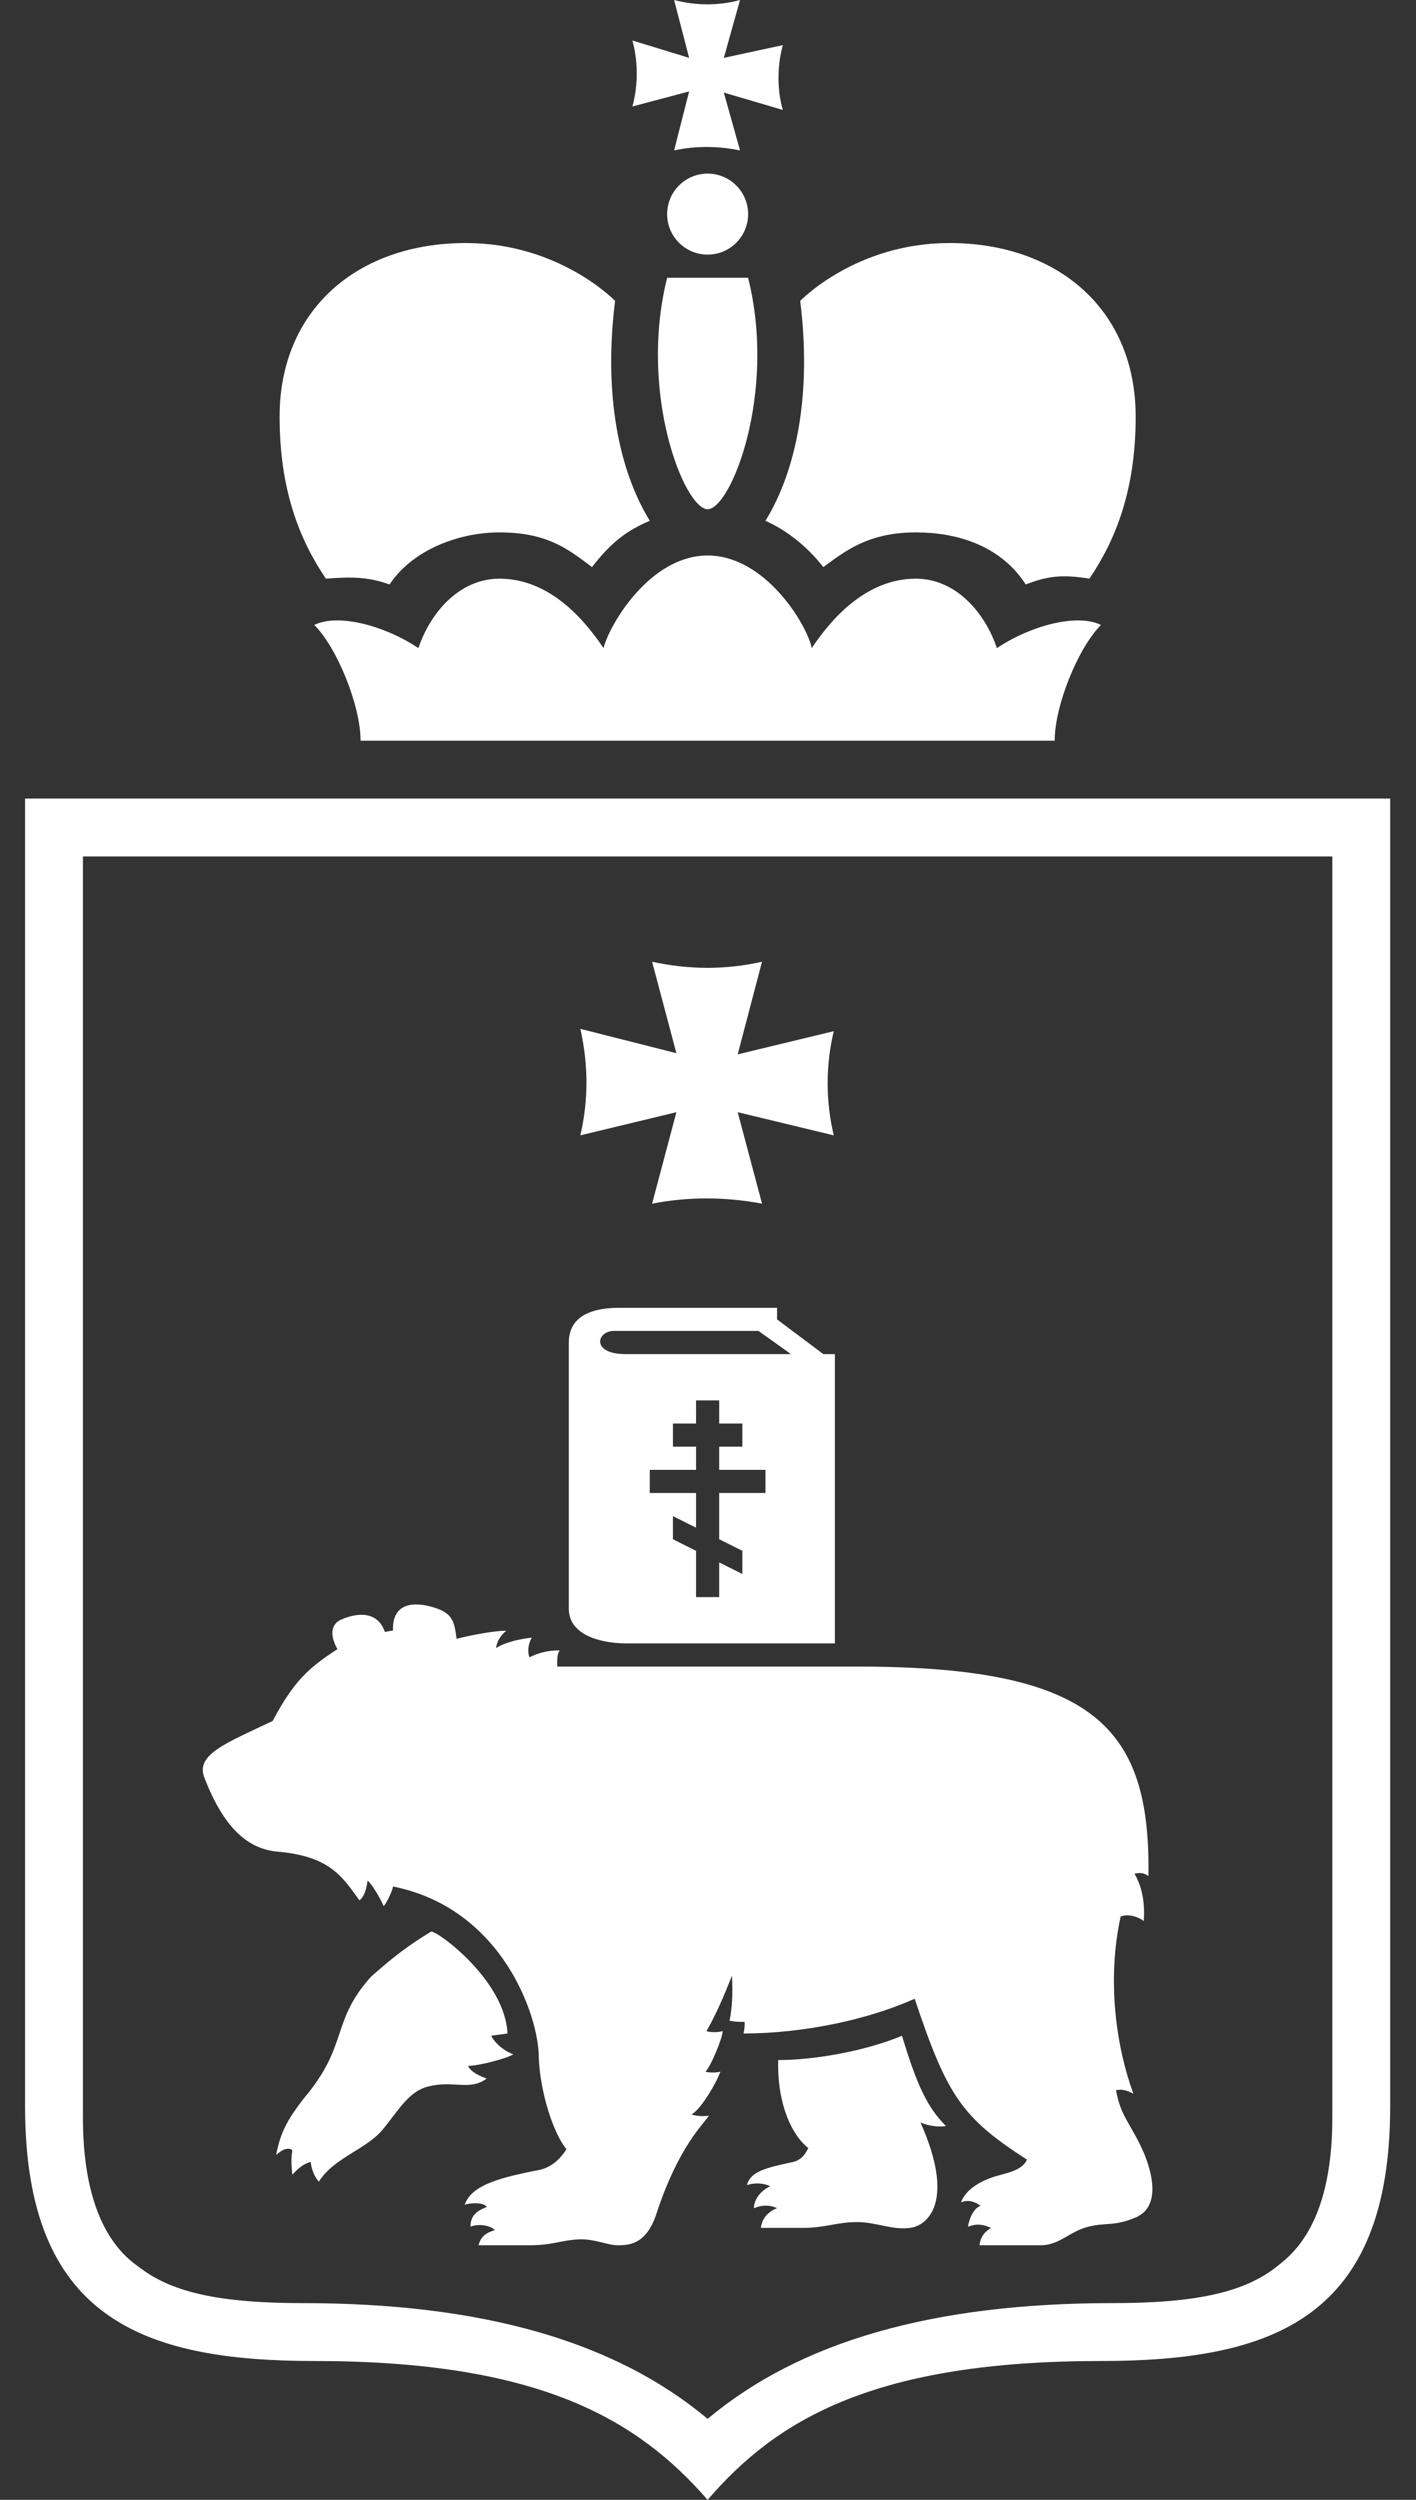
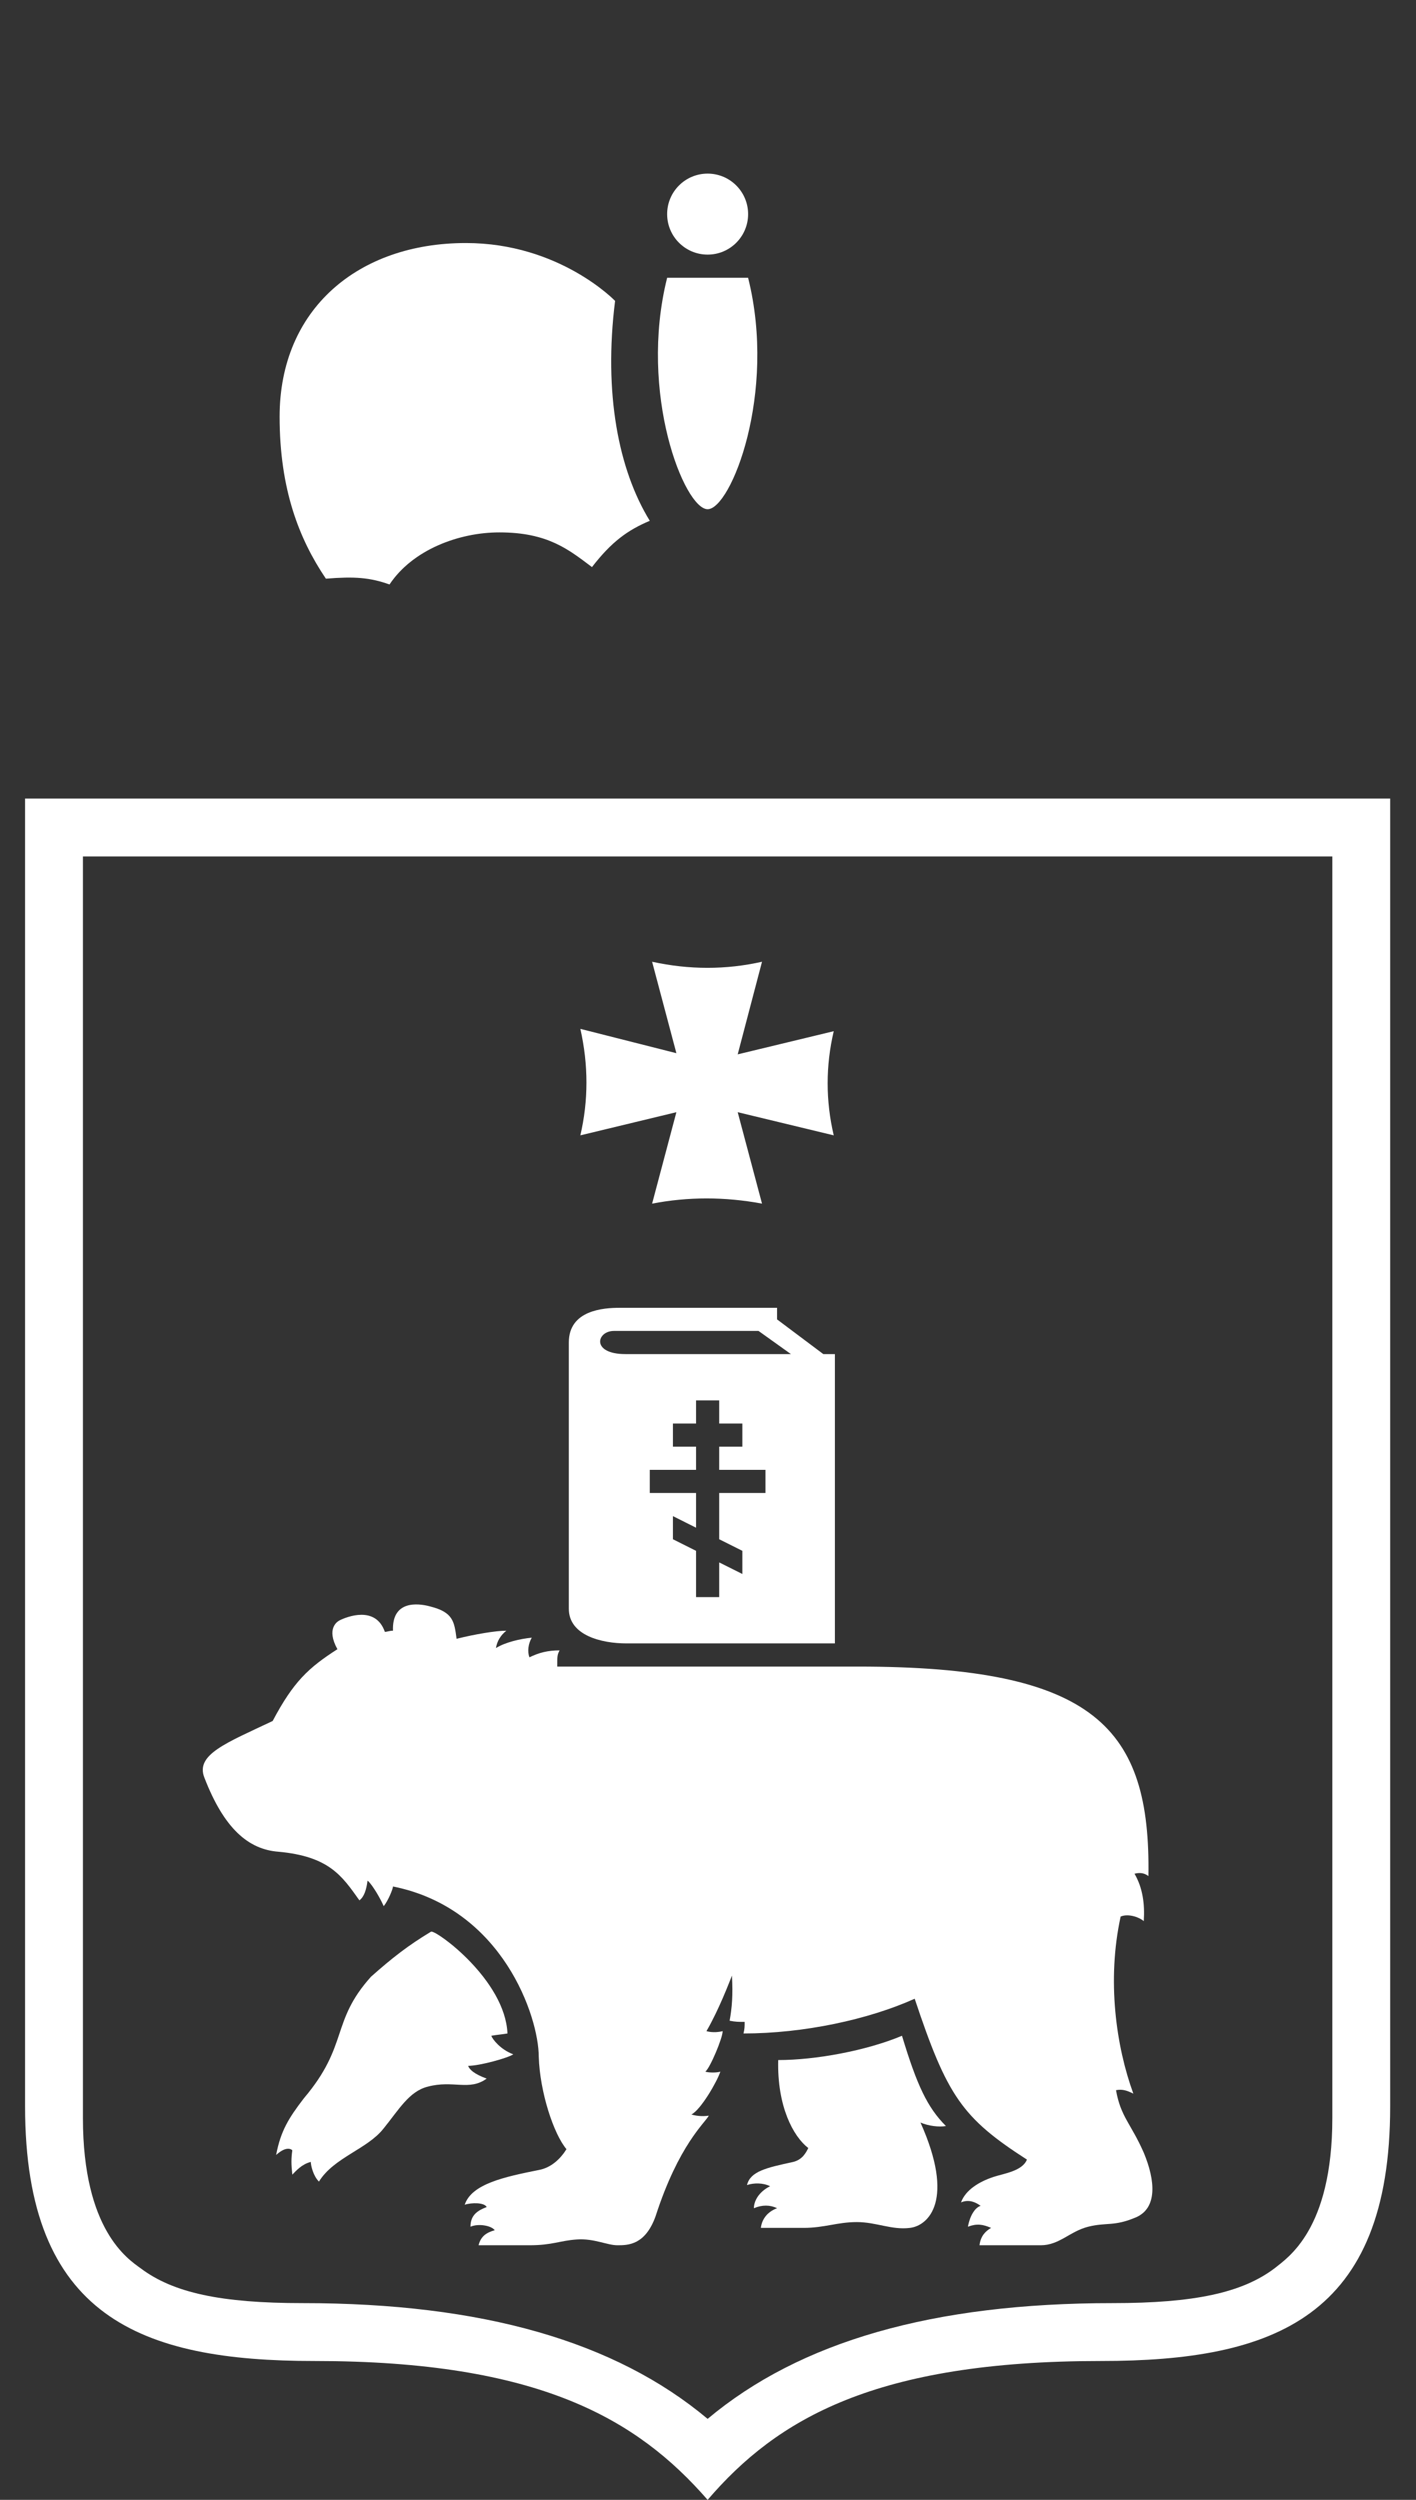
<svg xmlns="http://www.w3.org/2000/svg" width="34" height="60" viewBox="0 0 34 60" fill="none">
  <rect x="0" y="0" width="34" height="60" fill="#333333" stroke="none" />
  <path d="M16.241 26.694L13.935 27.25C14.13 26.417 14.13 25.556 13.935 24.694L16.241 25.278L15.658 23.083C16.547 23.278 17.436 23.278 18.297 23.083L17.713 25.306L20.019 24.75C19.824 25.583 19.824 26.417 20.019 27.25L17.713 26.694L18.297 28.889C17.408 28.722 16.519 28.722 15.658 28.889L16.241 26.694Z" fill="white" />
  <path d="M21.658 48.861C20.797 49.222 19.574 49.444 18.686 49.444C18.658 50.556 19.047 51.278 19.408 51.556C19.352 51.667 19.269 51.833 19.047 51.889C18.408 52.028 18.019 52.111 17.936 52.444C18.102 52.389 18.324 52.389 18.491 52.472C18.213 52.611 18.102 52.833 18.102 53C18.297 52.917 18.491 52.917 18.658 53C18.436 53.083 18.297 53.25 18.269 53.472C18.769 53.472 18.797 53.472 19.297 53.472C19.797 53.472 20.102 53.333 20.574 53.333C21.047 53.333 21.408 53.528 21.852 53.472C22.297 53.417 22.936 52.806 22.102 50.944C22.297 51.028 22.547 51.056 22.713 51.028C22.269 50.583 22.019 50.056 21.658 48.861Z" fill="white" />
  <path d="M11.241 49.583C11.519 49.583 12.213 49.389 12.324 49.306C12.019 49.194 11.824 48.944 11.797 48.861C11.963 48.833 12.019 48.833 12.185 48.806C12.13 47.528 10.491 46.333 10.352 46.361C9.797 46.694 9.408 47 8.908 47.444C7.935 48.528 8.38 49.083 7.297 50.361C6.935 50.833 6.741 51.139 6.63 51.722C6.908 51.472 7.019 51.611 7.019 51.611C6.991 51.806 6.991 51.944 7.019 52.194C7.102 52.111 7.241 51.944 7.463 51.889C7.463 51.972 7.519 52.222 7.658 52.361C8.019 51.778 8.824 51.583 9.213 51.083C9.574 50.639 9.824 50.194 10.269 50.083C10.88 49.917 11.269 50.194 11.685 49.889C11.38 49.778 11.269 49.667 11.241 49.583Z" fill="white" />
  <path d="M12.713 39.778C12.658 39.639 12.686 39.444 12.769 39.306C12.491 39.333 12.13 39.417 11.908 39.556C11.936 39.389 12.019 39.25 12.158 39.139C11.908 39.139 11.408 39.222 10.963 39.333C10.908 38.917 10.88 38.694 10.325 38.556C10.019 38.472 9.408 38.417 9.436 39.139C9.352 39.139 9.297 39.167 9.241 39.167C9.019 38.528 8.325 38.806 8.158 38.889C8.102 38.917 7.825 39.083 8.102 39.583C7.408 40.028 7.047 40.361 6.547 41.306C5.436 41.833 4.686 42.111 4.908 42.667C5.38 43.889 5.964 44.389 6.686 44.444C7.908 44.556 8.214 45.028 8.63 45.611C8.741 45.528 8.797 45.361 8.825 45.139C8.88 45.167 9.075 45.444 9.214 45.75C9.325 45.611 9.436 45.333 9.436 45.278C12.075 45.806 12.936 48.417 12.936 49.361C12.963 50.222 13.297 51.222 13.602 51.583C13.463 51.806 13.241 52.028 12.936 52.083C12.102 52.25 11.325 52.417 11.158 52.917C11.325 52.861 11.63 52.861 11.686 52.972C11.463 53.056 11.297 53.167 11.297 53.444C11.491 53.361 11.797 53.417 11.88 53.528C11.686 53.583 11.547 53.667 11.491 53.889C11.936 53.889 12.158 53.889 12.713 53.889C13.269 53.889 13.436 53.778 13.852 53.75C14.269 53.722 14.575 53.889 14.825 53.889C15.075 53.889 15.491 53.889 15.741 53.194C16.297 51.472 16.936 50.944 17.019 50.778C16.852 50.806 16.686 50.778 16.602 50.75C16.825 50.639 17.213 49.972 17.297 49.722C17.213 49.75 17.019 49.75 16.936 49.722C17.047 49.639 17.352 48.917 17.352 48.75C17.13 48.806 16.963 48.75 16.963 48.75C17.269 48.222 17.519 47.556 17.575 47.417C17.602 47.889 17.575 48.194 17.519 48.5C17.658 48.528 17.741 48.528 17.88 48.528C17.88 48.639 17.88 48.694 17.852 48.806C19.297 48.806 20.852 48.472 21.963 47.972C22.741 50.306 23.102 50.833 24.658 51.833C24.547 52.111 24.102 52.167 23.852 52.25C23.519 52.361 23.186 52.556 23.075 52.861C23.269 52.778 23.436 52.861 23.547 52.944C23.436 52.972 23.297 53.139 23.241 53.444C23.463 53.361 23.602 53.389 23.797 53.472C23.658 53.556 23.547 53.667 23.519 53.889C23.991 53.889 24.547 53.889 24.991 53.889C25.436 53.889 25.686 53.556 26.13 53.444C26.575 53.333 26.741 53.444 27.269 53.222C27.797 53 27.741 52.333 27.463 51.667C27.158 50.972 26.908 50.806 26.797 50.167C26.936 50.139 27.047 50.167 27.213 50.25C26.797 49.111 26.575 47.528 26.908 46C27.102 45.917 27.38 46.028 27.463 46.111C27.491 45.694 27.436 45.306 27.241 44.972C27.352 44.944 27.463 44.944 27.575 45.028C27.63 41.472 26.297 40 20.602 40C18.936 40 16.713 40 13.38 40C13.38 39.75 13.38 39.722 13.436 39.611C13.158 39.611 12.936 39.667 12.713 39.778Z" fill="white" />
  <path d="M19.769 32.5L18.658 31.667V31.389H14.88C14.491 31.389 13.658 31.444 13.658 32.222C13.658 32.333 13.658 38.611 13.658 38.611C13.658 39.25 14.436 39.444 15.047 39.444H20.047V32.5H19.769ZM15.019 32.5C14.186 32.5 14.325 31.944 14.741 31.944H18.213L18.991 32.5H15.019ZM18.38 35.833H17.269V36.944L17.825 37.222V37.778L17.269 37.5V38.333H16.713V37.222L16.158 36.944V36.389L16.713 36.667V35.833H15.602V35.278H16.713V34.722H16.158V34.167H16.713V33.611H17.269V34.167H17.825V34.722H17.269V35.278H18.38V35.833Z" fill="white" />
  <path d="M16.991 6.111C17.528 6.111 17.963 5.676 17.963 5.139C17.963 4.602 17.528 4.167 16.991 4.167C16.454 4.167 16.019 4.602 16.019 5.139C16.019 5.676 16.454 6.111 16.991 6.111Z" fill="white" />
-   <path d="M16.547 2.194L15.185 2.556C15.324 2.056 15.324 1.472 15.185 0.972L16.547 1.389L16.186 0C16.713 0.139 17.269 0.139 17.769 0L17.38 1.389L18.797 1.083C18.658 1.583 18.658 2.167 18.797 2.639L17.38 2.222L17.769 3.611C17.241 3.5 16.686 3.5 16.186 3.611L16.547 2.194Z" fill="white" />
  <path d="M14.769 7.222C14.769 7.222 13.436 5.833 11.186 5.833C8.603 5.833 6.714 7.417 6.714 10C6.714 11.75 7.186 12.944 7.825 13.889C8.519 13.833 8.88 13.861 9.353 14.028C9.908 13.194 11.019 12.778 11.991 12.778C13.158 12.778 13.658 13.194 14.214 13.611C14.686 13 15.075 12.722 15.602 12.5C14.852 11.278 14.491 9.444 14.769 7.222Z" fill="white" />
-   <path d="M18.38 12.5C18.88 12.722 19.38 13.111 19.769 13.611C20.269 13.25 20.825 12.778 21.991 12.778C22.964 12.778 24.019 13.083 24.63 14.028C25.13 13.833 25.491 13.778 26.158 13.889C26.797 12.944 27.269 11.75 27.269 10C27.269 7.417 25.38 5.833 22.797 5.833C20.547 5.833 19.214 7.222 19.214 7.222C19.491 9.444 19.13 11.278 18.38 12.5Z" fill="white" />
-   <path d="M23.936 15.556C23.658 14.722 22.963 13.889 21.991 13.889C20.88 13.889 20.047 14.722 19.491 15.556C19.38 15 18.38 13.333 16.991 13.333C15.602 13.333 14.63 15 14.491 15.556C13.935 14.722 13.102 13.889 11.991 13.889C11.019 13.889 10.324 14.722 10.047 15.556C9.213 15 8.102 14.722 7.547 15C8.102 15.556 8.658 16.944 8.658 17.778C10.769 17.778 16.991 17.778 16.991 17.778C16.991 17.778 24.769 17.778 25.324 17.778C25.324 16.944 25.88 15.556 26.436 15C25.88 14.722 24.769 15 23.936 15.556Z" fill="white" />
  <path d="M17.963 6.667C17.408 6.667 16.574 6.667 16.019 6.667C15.324 9.444 16.436 12.222 16.991 12.222C17.547 12.222 18.658 9.444 17.963 6.667Z" fill="white" />
  <path d="M26.436 56.667C21.019 56.667 18.658 58.056 16.991 60C15.297 58.056 12.936 56.667 7.547 56.667C3.38 56.667 0.602 55.611 0.602 50.556C0.602 47.917 0.602 19.167 0.602 19.167H33.38C33.38 19.167 33.38 33.389 33.38 50.556C33.38 55.611 30.602 56.667 26.436 56.667ZM31.991 50.833V20.556H1.991V50.833C1.991 53.528 3.075 54.222 3.38 54.444C4.158 55.028 5.297 55.278 7.269 55.278C11.575 55.278 14.769 56.194 16.991 58.056C19.213 56.194 22.408 55.278 26.713 55.278C28.686 55.278 29.825 55.028 30.602 54.444C30.908 54.194 31.991 53.528 31.991 50.833Z" fill="white" />
</svg>